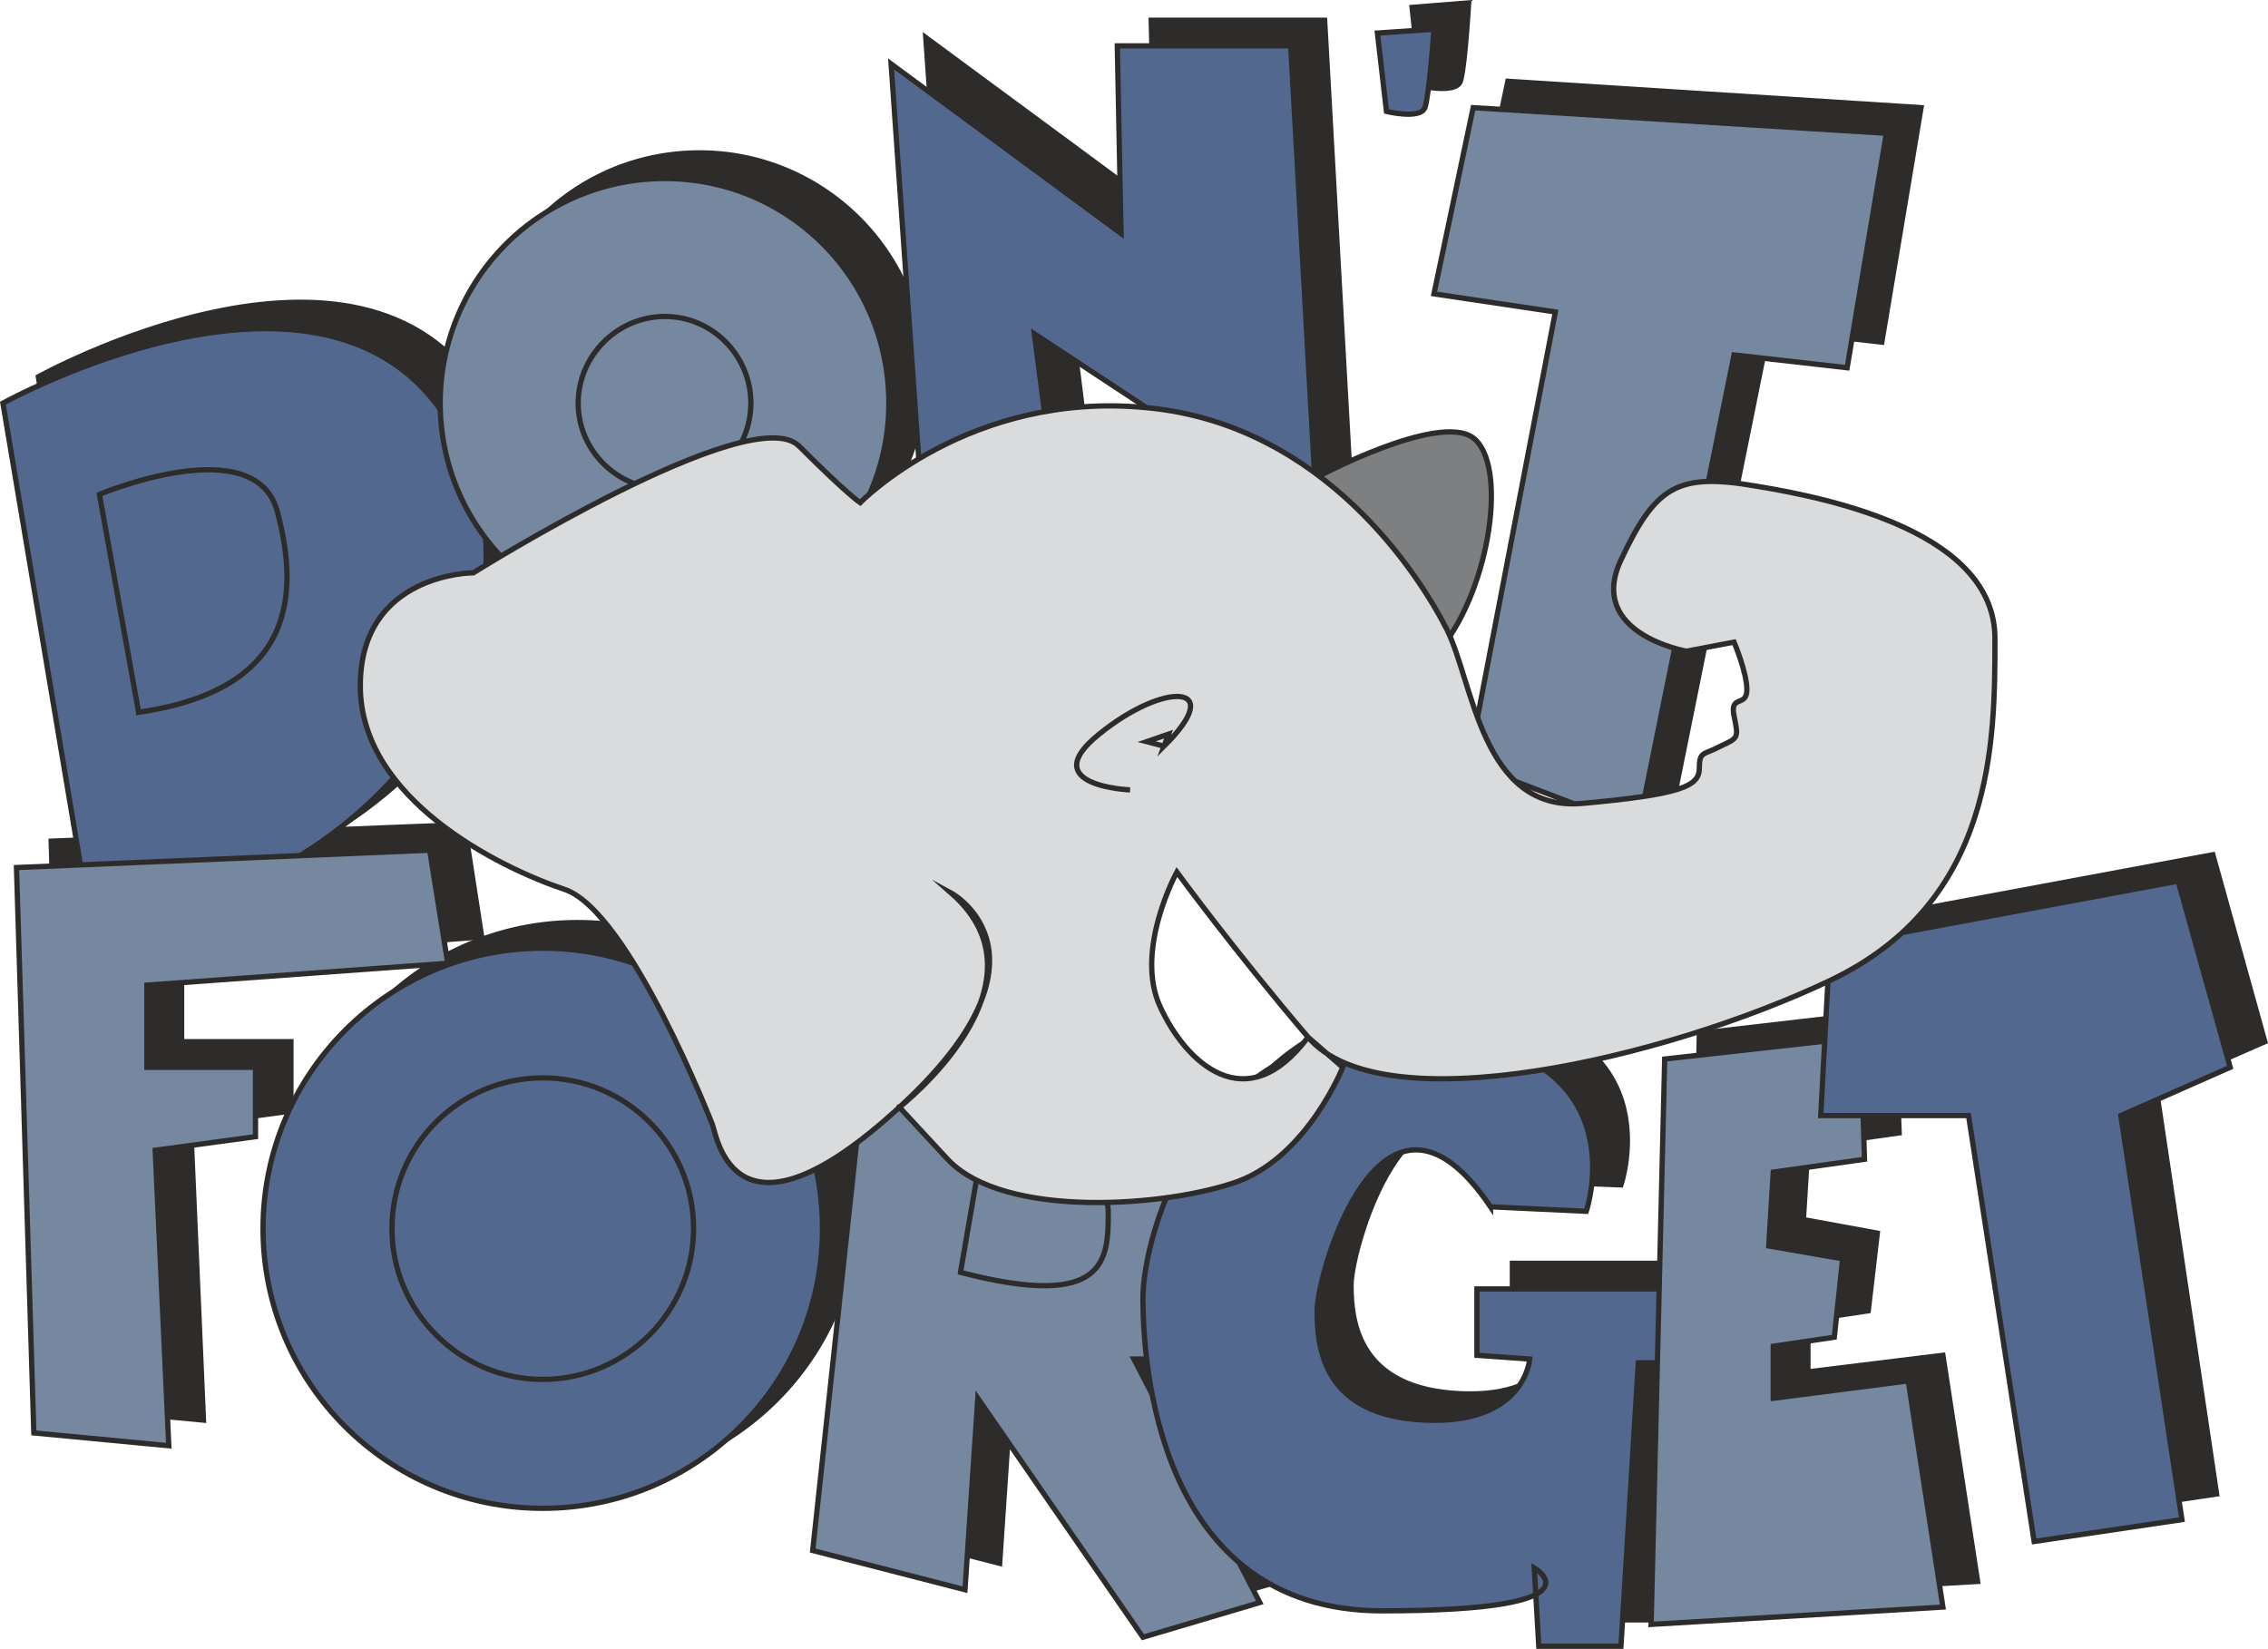
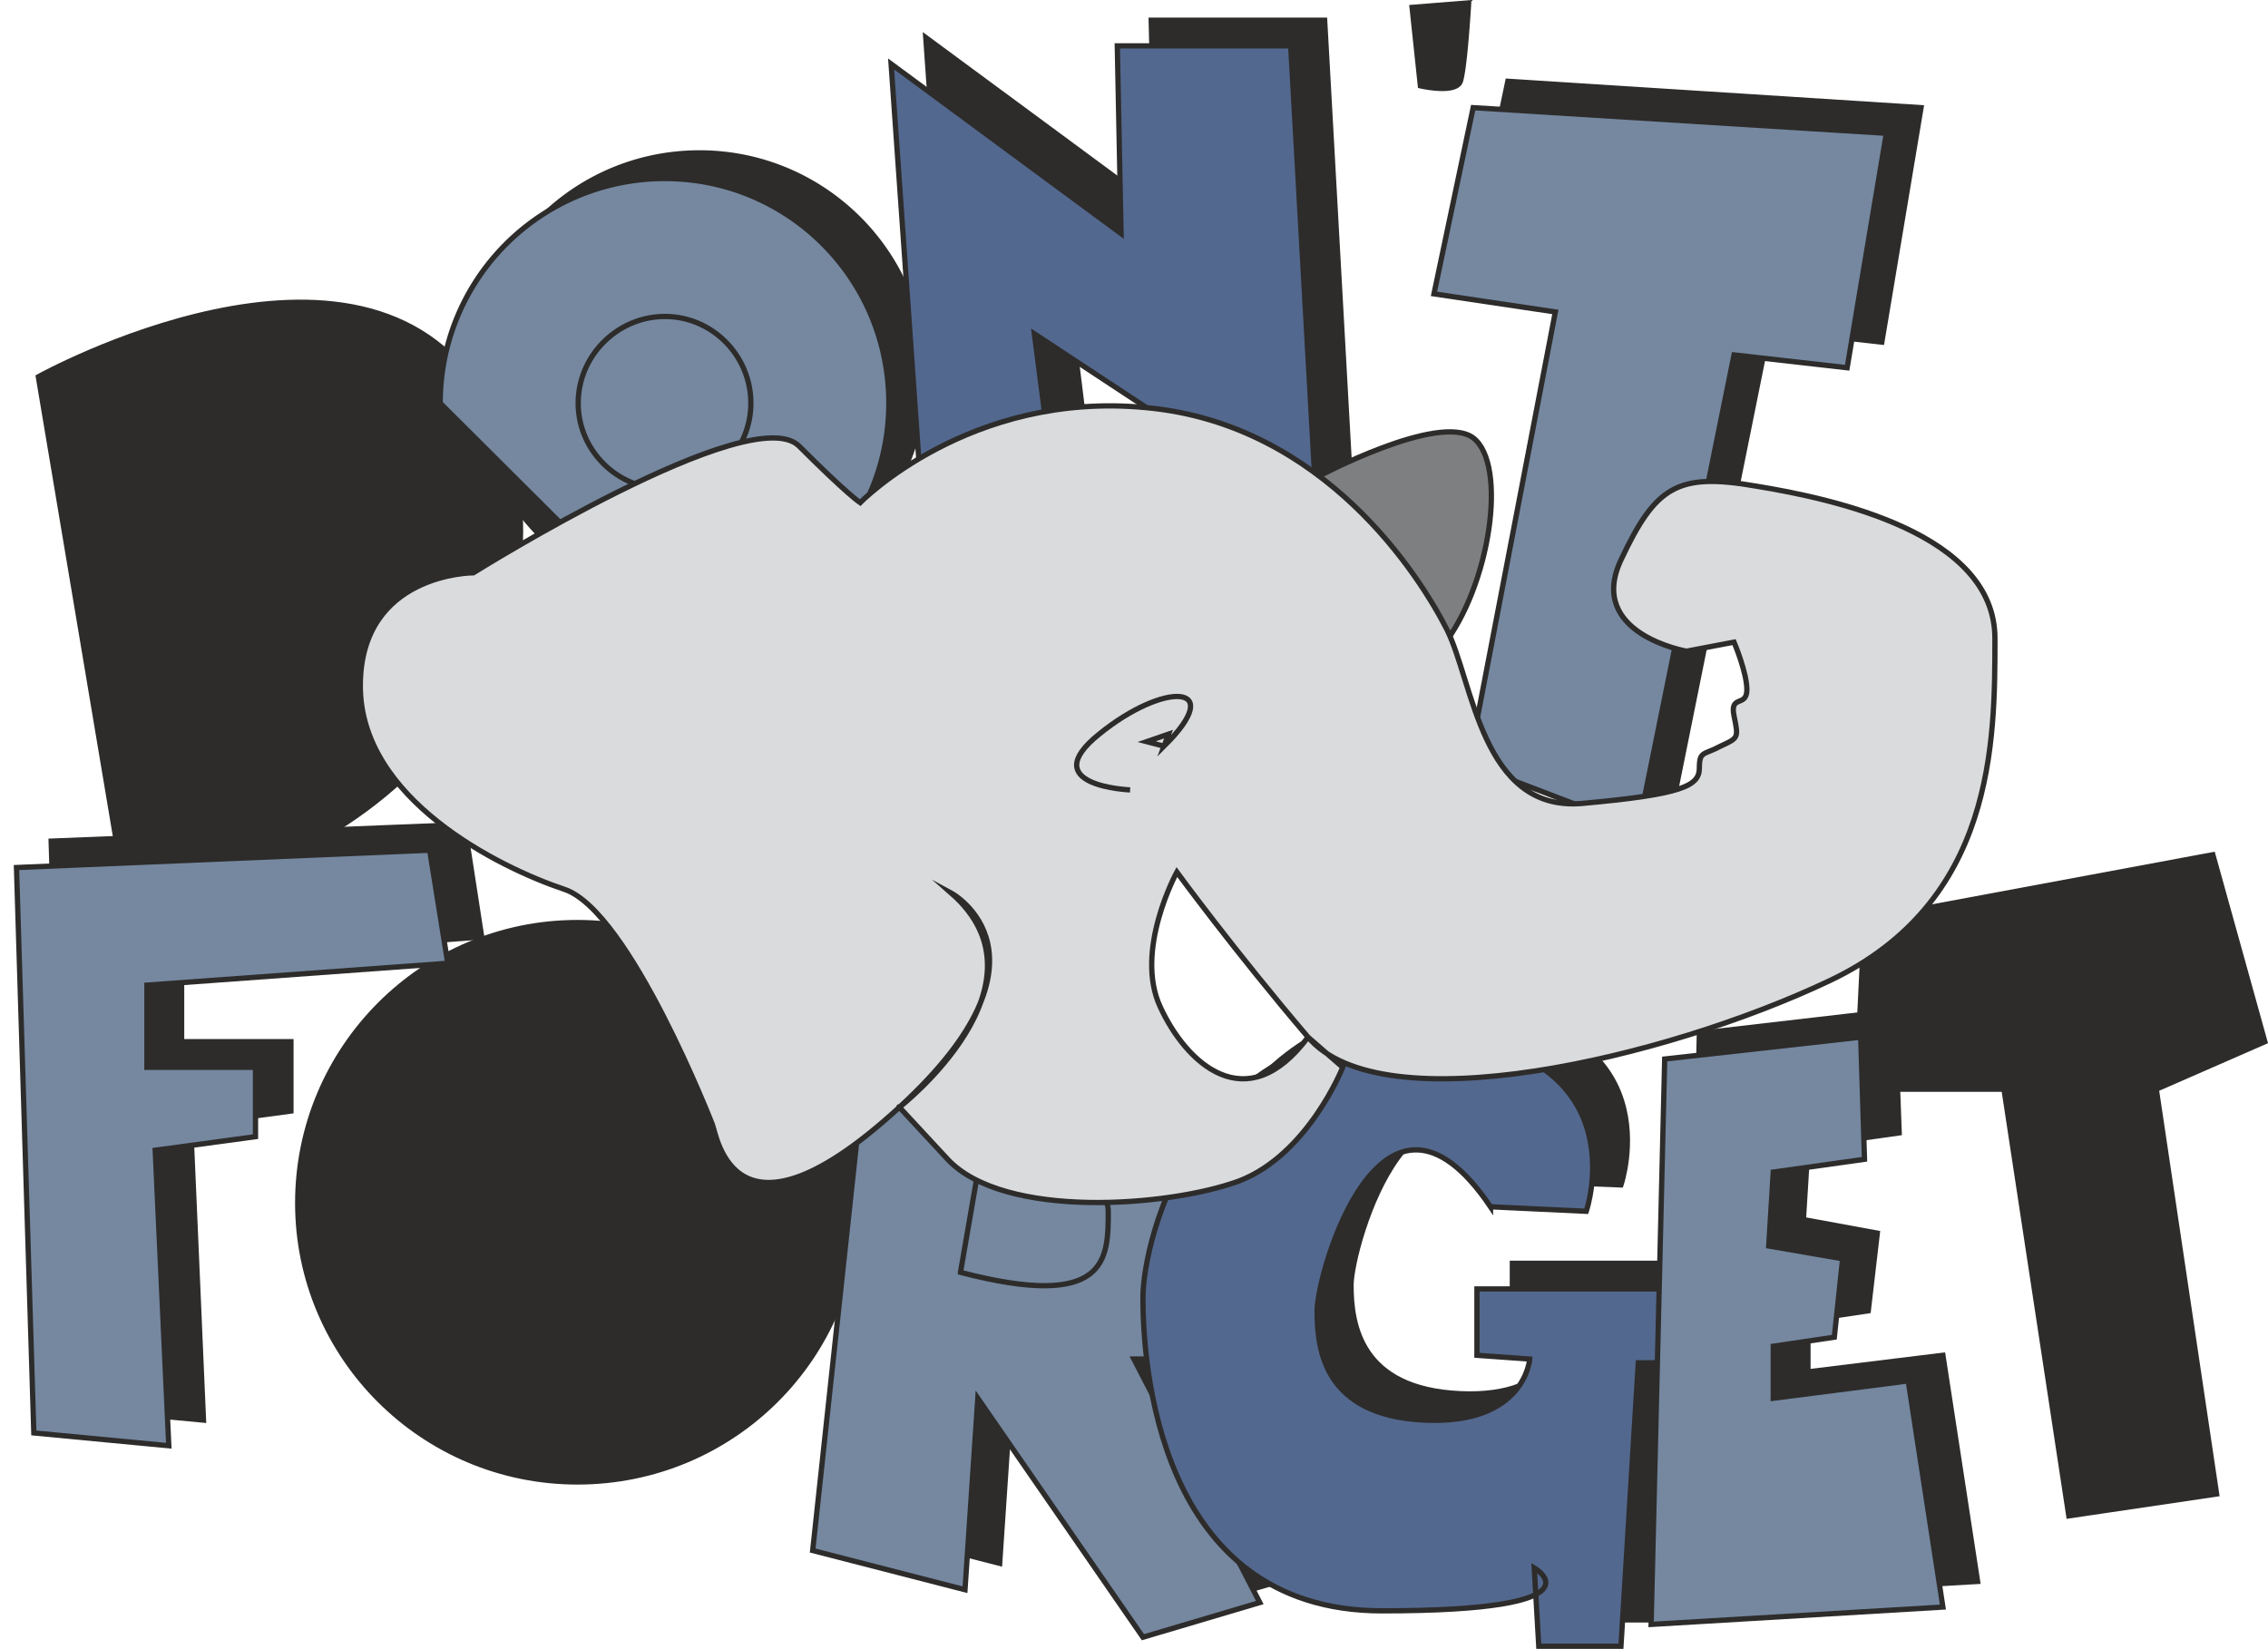
<svg xmlns="http://www.w3.org/2000/svg" height="209.982" viewBox="0 0 216.579 157.486" width="288.773">
  <path style="fill:#2d2c2b;stroke:#2d2c2b;stroke-width:.504;stroke-miterlimit:10.433" d="m201.374 427.929-8.352-49.752s30.744-17.064 42.336 1.656c11.664 18.72-5.4 45.648-33.984 48.096zm1.224-17.712-3.744-20.808s14.904-6.264 16.992 1.656c2.088 7.848 1.728 16.992-13.248 19.152z" transform="translate(-189.36 -342.19)" />
  <path style="fill:#2d2c2b;stroke:#2d2c2b;stroke-width:.504;stroke-miterlimit:10.433" d="M256.166 399.633c11.808 0 21.456-9.576 21.456-21.456 0-11.808-9.648-21.384-21.456-21.384-11.88 0-21.456 9.576-21.456 21.384a21.417 21.417 0 0 0 21.456 21.456zm-3.312-10.728a8.204 8.204 0 0 0 8.208-8.208c0-4.536-3.672-8.28-8.208-8.28s-8.28 3.744-8.28 8.28 3.744 8.208 8.28 8.208zm27.792-2.016-2.88-41.112 21.96 16.2-.432-17.856h16.56l2.52 45.288-26.856-17.856 1.584 12.816zm52.704-36.936-3.744 17.856 11.664 1.656-8.352 43.2 16.2 6.264 9.144-45.288 10.8 1.224 3.744-22.392zm-9.144-7.056.792 7.488s3.384.792 3.816-.432c.432-1.296.792-7.488.792-7.488zM195.902 476.6l-1.656-54.071 39.456-1.584 1.656 10.728-28.656 2.16v7.848h10.44v6.624l-9.576 1.296 1.224 28.224z" transform="translate(-189.36 -342.19)" />
  <path style="fill:#2d2c2b;stroke:#2d2c2b;stroke-width:.504;stroke-miterlimit:10.433" d="M244.502 483.729c14.832 0 26.784-11.952 26.784-26.64 0-14.76-11.952-26.784-26.784-26.784-14.76 0-26.712 12.024-26.712 26.784 0 14.688 11.952 26.64 26.712 26.64zm-3.312-9.792c7.92 0 14.4-6.48 14.4-14.4 0-7.992-6.48-14.4-14.4-14.4s-14.4 6.408-14.4 14.4c0 7.92 6.48 14.4 14.4 14.4zm29.088 13.823 4.968-46.08 27.36 1.657s10.008 2.88 9.576 12.888c-.432 9.936-8.712 13.32-10.008 13.32h-1.224l12.024 23.256-11.232 3.24-15.696-22.824-1.224 18.288zm10.8-24.047 1.656-9.576s12.456-.864 12.456 3.744c0 4.536 0 9.504-14.112 5.832z" transform="translate(-189.36 -342.19)" />
  <path style="fill:#2d2c2b;stroke:#2d2c2b;stroke-width:.504;stroke-miterlimit:10.433" d="m335.006 455 9.144.36s5.4-15.767-15.768-16.991c-21.168-1.296-26.64 19.512-26.64 25.344 0 5.832 1.296 29.88 22.896 29.88s14.472-4.176 14.472-4.176l.432 7.488h7.92l1.656-27h5.832l-.432-7.056h-20.736v6.264l4.968.432s-.432 6.192-9.936 5.76c-9.576-.432-10.44-6.624-10.44-10.368 0-3.744 6.264-25.344 16.632-9.936z" transform="translate(-189.36 -342.19)" />
  <path style="fill:#2d2c2b;stroke:#2d2c2b;stroke-width:.504;stroke-miterlimit:10.433" d="m351.638 440.889-1.224 53.928 27.792-1.584-3.312-21.6-12.888 1.584v-4.968l5.76-.864.864-7.416-7.056-1.296.432-7.056 8.712-1.224-.432-11.664z" transform="translate(-189.36 -342.19)" />
  <path style="fill:#2d2c2b;stroke:#2d2c2b;stroke-width:.504;stroke-miterlimit:10.433" d="m367.406 430.017-.792 16.2h14.112l6.192 40.752 14.112-2.088-5.76-38.664 10.368-4.536-4.968-17.856z" transform="translate(-189.36 -342.19)" />
-   <path style="fill:#53688e;stroke:#2d2c2b;stroke-width:.504;stroke-miterlimit:10.433" d="m197.99 430.449-8.352-49.752s30.816-17.064 42.48 1.656c11.592 18.648-5.472 45.576-34.128 48.096zm4.608-20.232-3.744-20.808s14.904-6.264 16.992 1.656c2.088 7.848 1.728 16.992-13.248 19.152z" transform="translate(-189.36 -342.19)" />
-   <path style="fill:#7588a0;stroke:#2d2c2b;stroke-width:.504;stroke-miterlimit:10.433" d="M252.854 402.08c11.808 0 21.384-9.575 21.384-21.383 0-11.88-9.576-21.456-21.384-21.456a21.417 21.417 0 0 0-21.456 21.456c0 11.808 9.576 21.384 21.456 21.384zm0-13.175a8.204 8.204 0 0 0 8.208-8.208c0-4.536-3.672-8.28-8.208-8.28s-8.28 3.744-8.28 8.28 3.744 8.208 8.28 8.208z" transform="translate(-189.36 -342.19)" />
+   <path style="fill:#7588a0;stroke:#2d2c2b;stroke-width:.504;stroke-miterlimit:10.433" d="M252.854 402.08c11.808 0 21.384-9.575 21.384-21.383 0-11.88-9.576-21.456-21.384-21.456a21.417 21.417 0 0 0-21.456 21.456zm0-13.175a8.204 8.204 0 0 0 8.208-8.208c0-4.536-3.672-8.28-8.208-8.28s-8.28 3.744-8.28 8.28 3.744 8.208 8.28 8.208z" transform="translate(-189.36 -342.19)" />
  <path style="fill:#53688e;stroke:#2d2c2b;stroke-width:.504;stroke-miterlimit:10.433" d="m277.334 389.409-2.88-41.112 21.96 16.2-.36-17.928h16.56l2.52 45.288-27-17.784 1.656 12.816z" transform="translate(-189.36 -342.19)" />
  <path style="fill:#7588a0;stroke:#2d2c2b;stroke-width:.504;stroke-miterlimit:10.433" d="m330.038 352.473-3.744 17.784 11.592 1.728-8.28 43.128 16.2 6.192 9.144-45.216 10.8 1.224 3.744-22.392z" transform="translate(-189.36 -342.19)" />
-   <path style="fill:#53688e;stroke:#2d2c2b;stroke-width:.504;stroke-miterlimit:10.433" d="m320.894 345.345.864 7.488s3.24.792 3.672-.36c.432-1.296.864-7.488.864-7.488z" transform="translate(-189.36 -342.19)" />
  <path style="fill:#7588a0;stroke:#2d2c2b;stroke-width:.504;stroke-miterlimit:10.433" d="m192.59 479.049-1.656-54 39.456-1.656 1.728 10.8-28.728 2.088v7.848h10.368v6.624l-9.576 1.296 1.296 28.224z" transform="translate(-189.36 -342.19)" />
-   <path style="fill:#53688e;stroke:#2d2c2b;stroke-width:.504;stroke-miterlimit:10.433" d="M241.19 486.249c14.76 0 26.712-11.952 26.712-26.712s-11.952-26.784-26.712-26.784-26.712 12.024-26.712 26.784 11.952 26.712 26.712 26.712zm0-12.312c7.92 0 14.4-6.48 14.4-14.4 0-7.992-6.48-14.4-14.4-14.4s-14.4 6.408-14.4 14.4c0 7.92 6.48 14.4 14.4 14.4z" transform="translate(-189.36 -342.19)" />
  <path style="fill:#7588a0;stroke:#2d2c2b;stroke-width:.504;stroke-miterlimit:10.433" d="m266.966 490.28 4.968-46.151 27.36 1.728s9.936 2.88 9.504 12.816c-.432 10.008-8.64 13.32-9.936 13.32h-1.224l12.024 23.256-11.16 3.312-15.768-22.824-1.224 18.288zm14.112-26.567 1.656-9.576s12.456-.864 12.456 3.744c0 4.536 0 9.504-14.112 5.832z" transform="translate(-189.36 -342.19)" />
  <path style="fill:#53688e;stroke:#2d2c2b;stroke-width:.504;stroke-miterlimit:10.433" d="m331.694 457.449 9.144.432s5.4-15.768-15.84-16.992c-21.168-1.296-26.496 19.44-26.496 25.272 0 5.832 1.224 29.88 22.824 29.88s14.544-4.104 14.544-4.104l.432 7.488h7.848l1.656-27.072h5.832l-.432-7.056h-20.808v6.336l5.04.36s-.432 6.264-10.008 5.832c-9.576-.432-10.296-6.624-10.296-10.44 0-3.672 6.192-25.272 16.56-9.936z" transform="translate(-189.36 -342.19)" />
  <path style="fill:#7588a0;stroke:#2d2c2b;stroke-width:.504;stroke-miterlimit:10.433" d="m348.326 443.337-1.296 54 27.864-1.656-3.312-21.6-12.888 1.656v-4.968l5.832-.864.792-7.488-7.056-1.224.432-7.056 8.712-1.224-.36-11.664z" transform="translate(-189.36 -342.19)" />
-   <path style="fill:#53688e;stroke:#2d2c2b;stroke-width:.504;stroke-miterlimit:10.433" d="m364.094 432.537-.864 16.2h14.112l6.264 40.68 14.112-2.088-5.832-38.592 10.44-4.608-4.968-17.784z" transform="translate(-189.36 -342.19)" />
  <path style="fill:#7e7f80;stroke:#2d2c2b;stroke-width:.504;stroke-miterlimit:10.433" d="M315.134 387.753s11.592-6.192 14.904-3.744c3.312 2.52 1.656 14.112-2.952 19.944z" transform="translate(-189.36 -342.19)" />
  <path style="fill:#d9dbdc;stroke:#2d2c2b;stroke-width:.504;stroke-miterlimit:10.433" d="M257.39 449.6s-7.92-20.375-14.112-22.463c-6.264-2.088-19.512-8.64-19.512-19.44s10.8-10.8 10.8-10.8 26.568-16.632 31.104-12.096c4.608 4.608 5.832 5.4 5.832 5.4s10.44-10.728 27.36-9.072c16.992 1.584 26.136 16.2 28.656 21.168 2.52 4.968 3.312 17.424 12.888 16.632 9.576-.864 11.232-1.656 11.232-3.384 0-1.656.432-1.224 2.016-2.088 1.728-.792 1.728-.792 1.296-2.88-.432-2.088 1.224-.792 1.224-2.52 0-1.656-1.224-4.536-1.224-4.536l-4.536.864s-9.576-1.656-6.264-8.712c3.312-7.056 5.4-8.352 12.888-7.056 7.488 1.224 22.824 4.536 22.824 14.544 0 9.864 0 25.2-15.768 32.688-15.768 7.488-42.768 13.752-49.824 5.4-7.056-8.28-12.528-15.768-12.528-15.768s-4.104 7.488-1.584 12.888c2.448 5.328 8.208 10.8 14.112 2.88l3.312 2.88s-3.312 8.352-9.936 10.872c-6.696 2.448-22.392 3.672-27.792-2.088-5.4-5.832-4.608-4.968-4.608-4.968s14.976-11.664 4.968-20.448c0 0 10.872 5.904-4.968 20.448-15.768 14.472-17.424 2.808-17.856 1.656z" transform="translate(-189.36 -342.19)" />
  <path style="fill:none;stroke:#2d2c2b;stroke-width:.504;stroke-miterlimit:10.433" d="M297.278 417.633s-9.144-.36-2.952-5.328c6.192-5.04 12.312-4.896 6.192 1.152l.432-1.152-2.088.72 1.656.432" transform="translate(-189.36 -342.19)" />
</svg>